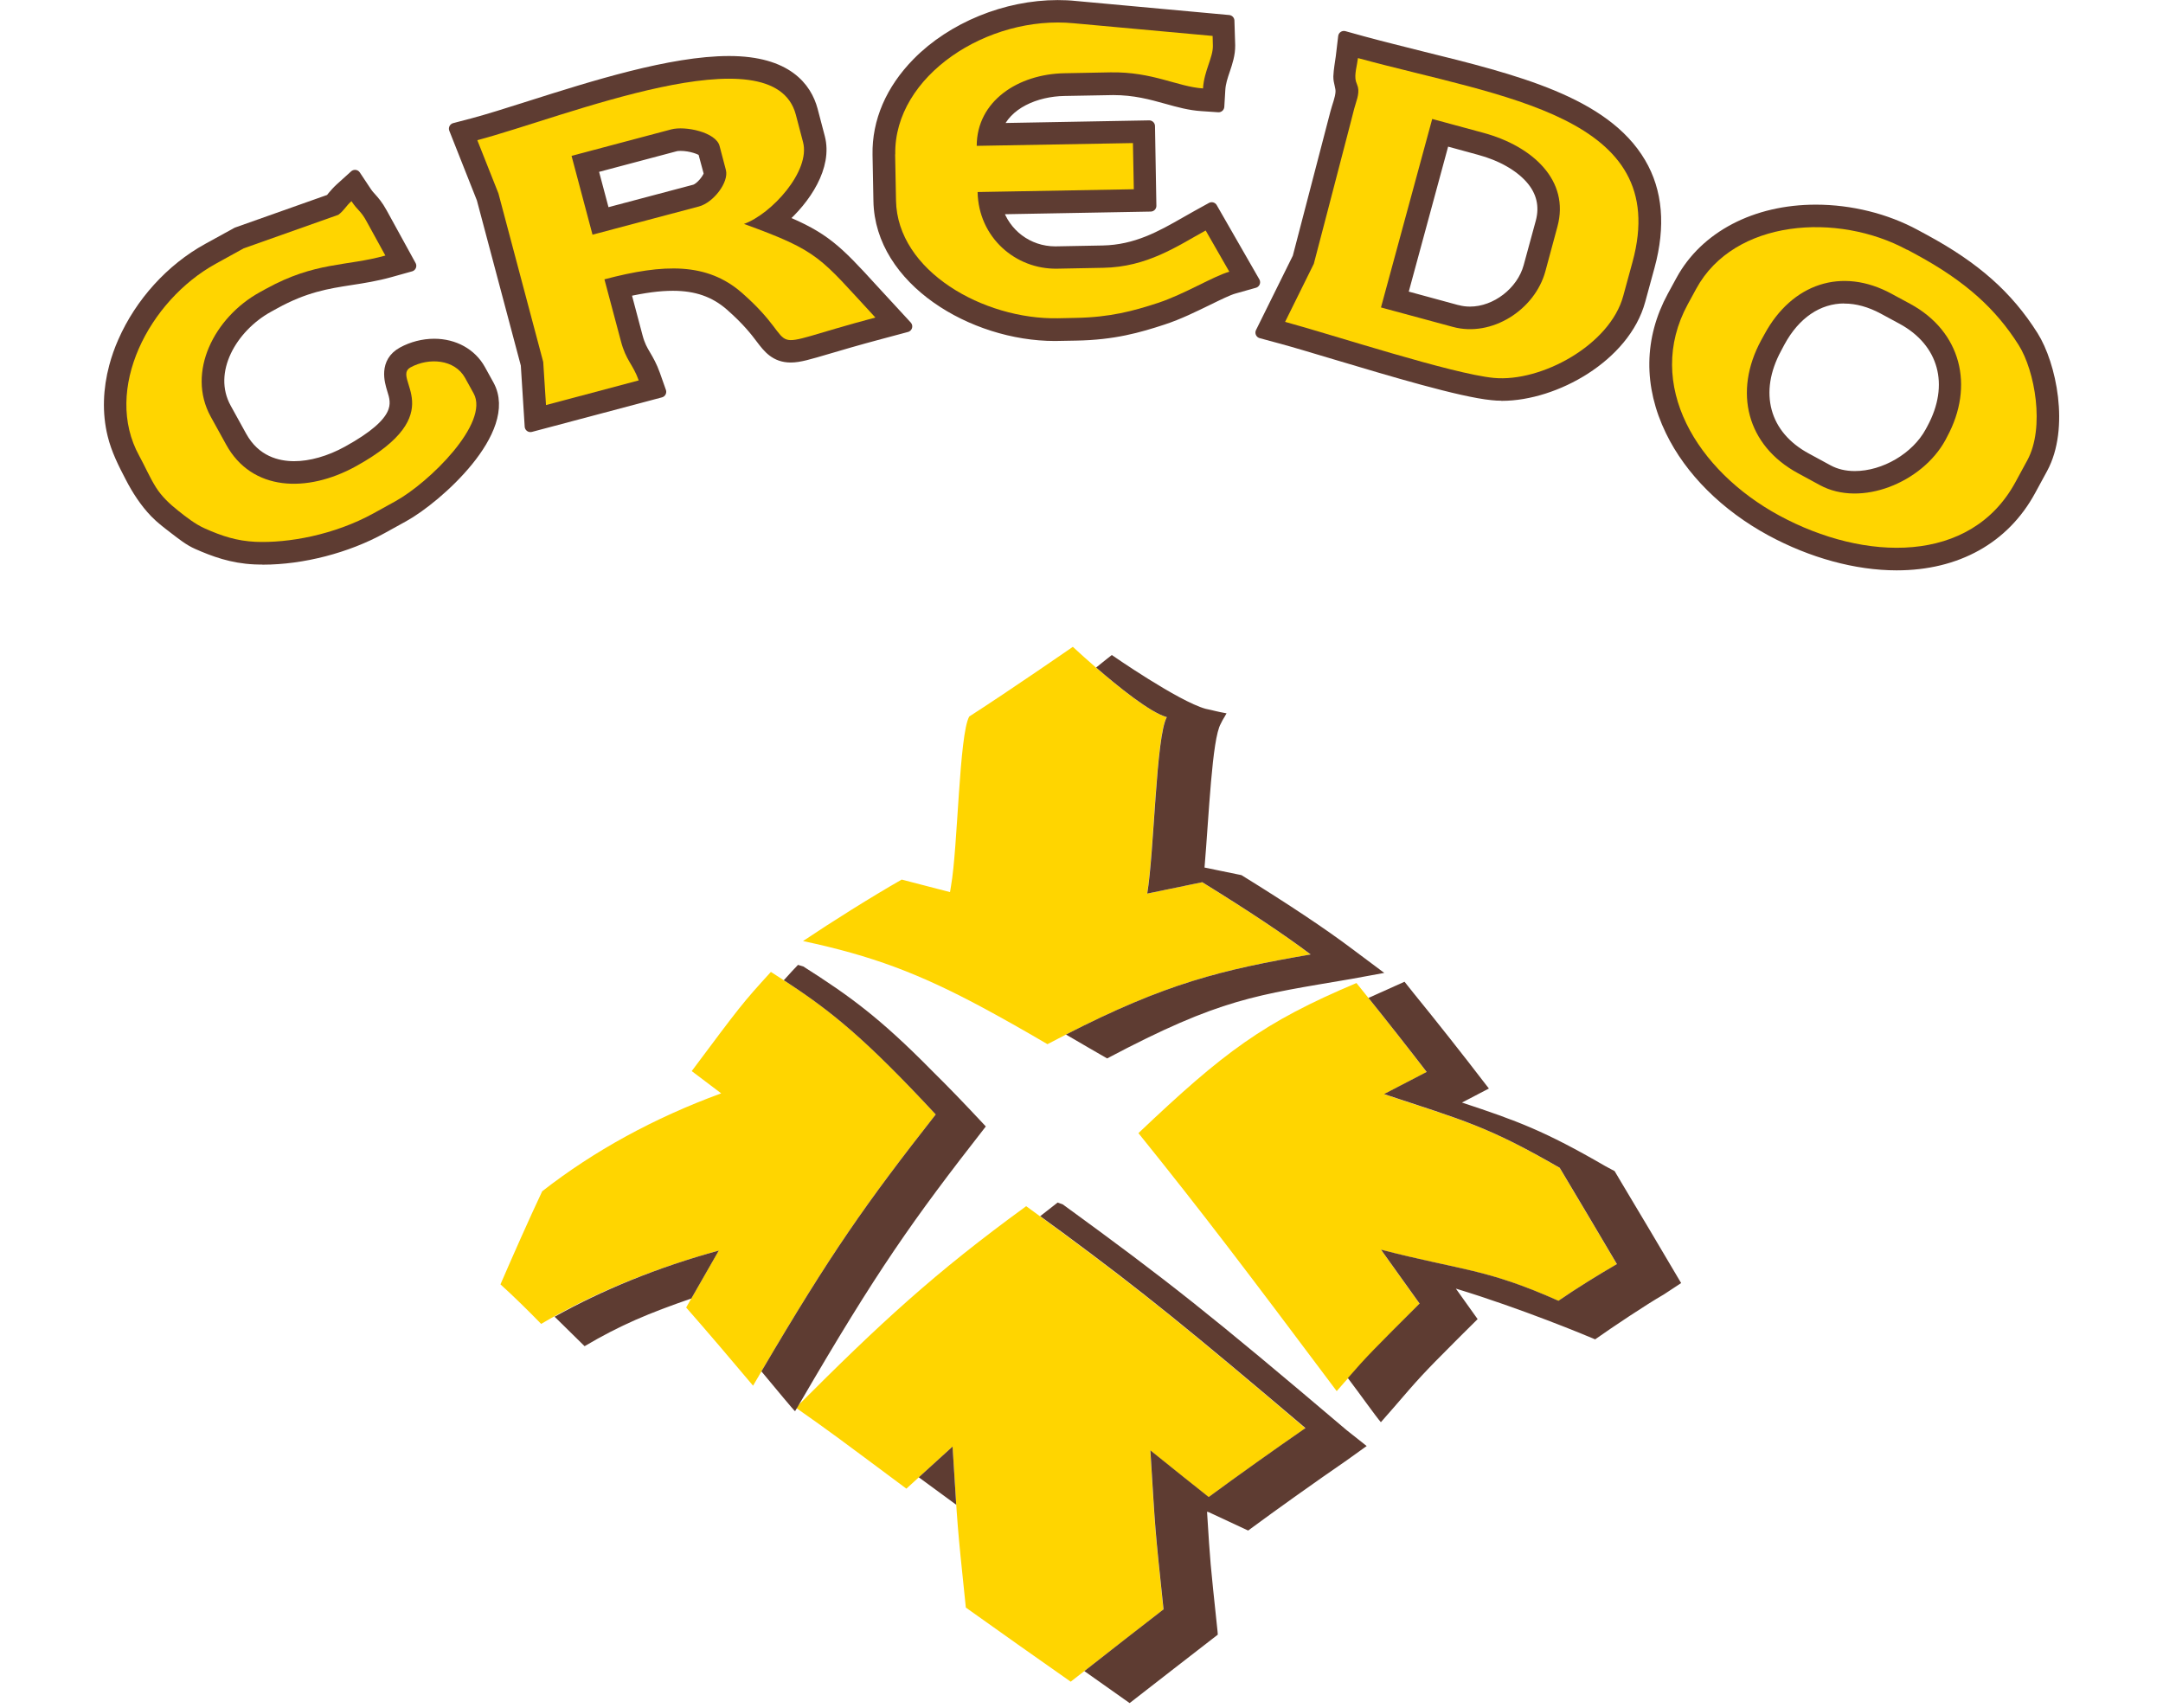
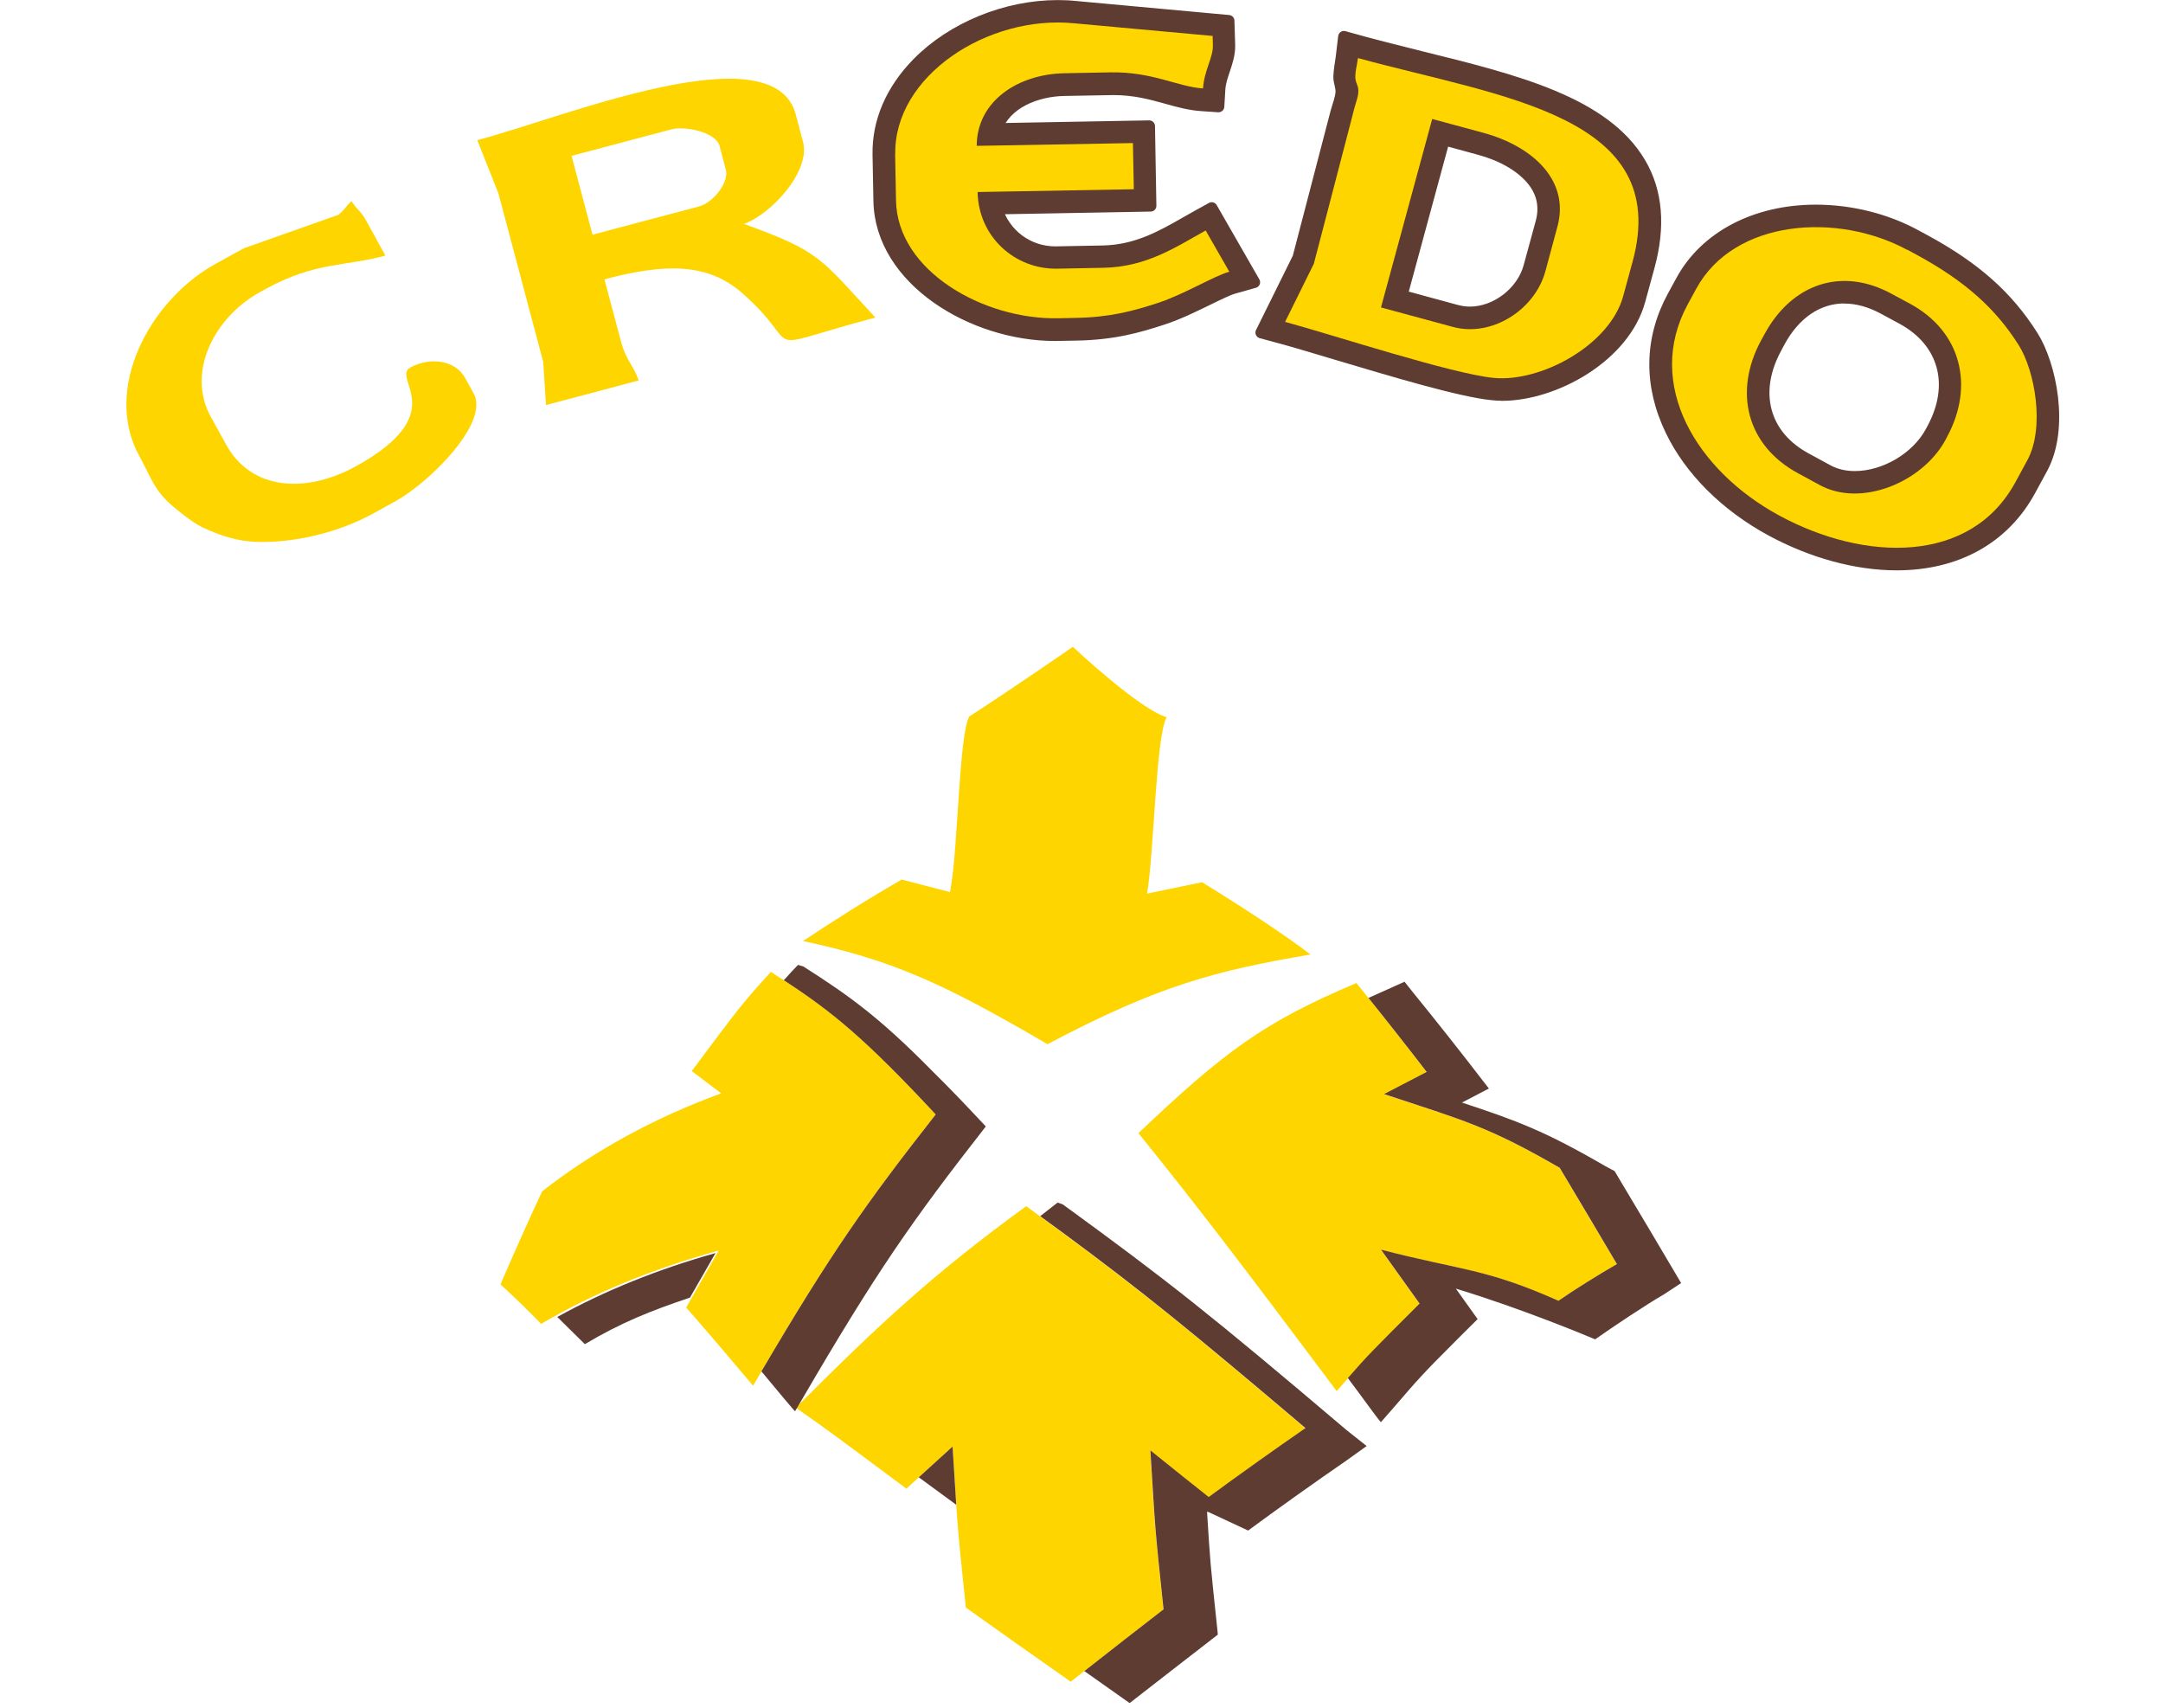
<svg xmlns="http://www.w3.org/2000/svg" width="171" height="135" viewBox="0 0 171 135" fill="none">
-   <path d="M20.776 44.173C20.556 44.173 20.336 44.173 20.136 44.163C18.326 44.083 16.896 43.543 15.626 42.983C14.956 42.693 14.386 42.223 13.806 41.783C13.276 41.373 12.746 40.983 12.276 40.493C11.496 39.683 10.866 38.713 10.346 37.703C9.796 36.653 9.236 35.543 8.956 34.383C8.516 32.613 8.606 30.753 9.076 28.993C9.256 28.323 9.486 27.663 9.766 27.033C11.116 23.953 13.546 21.273 16.436 19.683L18.746 18.413L26.116 15.803C26.176 15.743 26.236 15.673 26.326 15.553C26.496 15.353 26.676 15.143 26.926 14.913L28.066 13.883L28.916 15.163C29.076 15.403 29.206 15.543 29.326 15.673C29.546 15.923 29.826 16.223 30.166 16.843L32.456 21.013L30.846 21.463C29.736 21.773 28.716 21.933 27.736 22.083C25.866 22.373 24.096 22.653 21.686 23.983L21.196 24.253C18.326 25.833 16.226 29.353 17.836 32.283L19.056 34.493C20.156 36.493 21.946 36.913 23.256 36.913C24.566 36.913 26.066 36.493 27.496 35.703C31.836 33.313 31.406 31.903 31.046 30.773C30.856 30.143 30.396 28.663 31.836 27.873C32.586 27.463 33.466 27.233 34.326 27.233C35.896 27.233 37.246 27.983 37.936 29.233L38.616 30.463C40.556 33.993 34.516 39.363 31.896 40.803L30.176 41.753C27.416 43.273 23.906 44.183 20.786 44.183L20.776 44.173Z" fill="#5E3C32" stroke="#5E3C32" stroke-width="0.91" stroke-linejoin="round" />
  <path d="M11.006 36.032C11.456 36.852 11.826 37.722 12.326 38.522C12.786 39.252 13.416 39.842 14.086 40.372C14.716 40.872 15.426 41.432 16.166 41.762C17.546 42.382 18.726 42.762 20.196 42.832C22.786 42.942 26.416 42.292 29.526 40.582L31.246 39.632C33.936 38.152 38.726 33.432 37.446 31.102L36.766 29.872C35.946 28.392 33.896 28.252 32.456 29.042C30.876 29.912 35.806 32.642 28.116 36.872C24.276 38.982 19.906 38.842 17.876 35.142L16.656 32.932C14.726 29.412 16.946 25.082 20.536 23.102L21.026 22.832C24.946 20.672 27.366 21.072 30.466 20.202L28.976 17.492C28.516 16.642 28.266 16.642 27.786 15.902C27.336 16.302 27.206 16.642 26.746 16.982L19.266 19.632L17.056 20.852C11.786 23.752 8.116 30.792 11.006 36.032Z" fill="#FFD500" />
-   <path fill-rule="evenodd" clip-rule="evenodd" d="M41.625 28.823L38.135 15.703L35.945 10.173L37.395 9.793C38.595 9.473 40.115 8.993 41.875 8.433C46.855 6.853 53.055 4.883 57.635 4.883C62.215 4.883 63.725 6.963 64.195 8.703L64.765 10.873C65.365 13.143 63.665 15.723 61.745 17.383C65.155 18.773 66.135 19.773 68.965 22.873L71.665 25.803L69.535 26.373C67.735 26.853 66.415 27.243 65.435 27.533C63.935 27.973 63.185 28.203 62.515 28.203C61.305 28.203 60.745 27.463 60.205 26.753C59.775 26.183 59.125 25.323 57.755 24.123C56.505 23.033 55.055 22.533 53.195 22.533C52.125 22.533 50.895 22.693 49.405 23.033L50.355 26.613C50.545 27.323 50.745 27.663 51.005 28.103C51.235 28.493 51.495 28.943 51.735 29.613L52.215 30.973L41.935 33.703L41.625 28.813V28.823ZM47.785 16.933L54.915 15.043C55.415 14.913 56.085 14.043 56.095 13.703L55.625 11.963C55.415 11.773 54.625 11.473 53.795 11.473C53.565 11.473 53.435 11.503 53.395 11.513L46.805 13.263L47.785 16.943V16.933Z" fill="#5E3C32" stroke="#5E3C32" stroke-width="0.91" stroke-linejoin="round" />
  <path fill-rule="evenodd" clip-rule="evenodd" d="M37.735 11.082C44.465 9.312 61.145 2.402 62.915 9.062L63.485 11.232C64.095 13.532 60.975 16.932 58.815 17.702C64.835 19.882 64.795 20.342 69.205 25.102C59.295 27.732 63.915 27.752 58.645 23.142C55.905 20.752 52.505 20.832 47.785 22.082L49.085 26.962C49.495 28.522 50.035 28.782 50.495 30.072L43.165 32.022L42.945 28.612L39.405 15.292L37.735 11.082ZM46.845 18.552L55.255 16.322C56.395 16.022 57.645 14.402 57.385 13.432L56.885 11.532C56.595 10.452 54.175 9.932 53.055 10.232L45.185 12.322L46.845 18.562V18.552Z" fill="#FFD500" />
  <path fill-rule="evenodd" clip-rule="evenodd" d="M83.395 26.501C76.915 26.501 69.615 22.141 69.505 15.881L69.435 12.231C69.385 9.611 70.465 7.111 72.545 4.991C75.295 2.191 79.535 0.461 83.615 0.461C84.085 0.461 84.555 0.481 85.025 0.531L97.135 1.641L97.195 3.581C97.205 4.291 96.995 4.911 96.795 5.511C96.615 6.041 96.445 6.541 96.415 7.091L96.335 8.421L95.005 8.331C94.065 8.271 93.195 8.031 92.265 7.771C91.005 7.421 89.715 7.061 88.005 7.061L84.145 7.131C81.895 7.171 79.505 8.151 78.765 10.191L90.855 9.971L90.965 16.271L78.795 16.491C79.395 18.501 81.235 19.931 83.435 19.931L87.175 19.861C89.845 19.811 91.825 18.681 93.735 17.591C94.045 17.411 94.345 17.241 94.655 17.071L95.795 16.441L99.165 22.311L97.535 22.771C97.075 22.901 96.305 23.281 95.485 23.681C94.395 24.211 93.165 24.821 91.935 25.221C90.015 25.851 88.045 26.421 85.055 26.471L83.385 26.501H83.395Z" fill="#5E3C32" stroke="#5E3C32" stroke-width="0.91" stroke-linejoin="round" />
  <path fill-rule="evenodd" clip-rule="evenodd" d="M70.766 12.2L70.836 15.85C70.936 21.44 77.776 25.27 83.636 25.16L85.046 25.13C87.766 25.08 89.576 24.59 91.536 23.95C93.656 23.25 95.936 21.83 97.186 21.48L95.316 18.22C93.086 19.45 90.696 21.11 87.226 21.17L83.576 21.24C80.276 21.3 77.356 18.76 77.286 15.18L89.636 14.96L89.566 11.31L77.216 11.53C77.226 7.98 80.496 5.86 84.136 5.79L87.786 5.72C91.116 5.66 93.096 6.86 95.106 6.99C95.196 5.58 95.906 4.55 95.886 3.61L95.866 2.84L84.906 1.84C78.096 1.17 70.666 5.99 70.776 12.2H70.766Z" fill="#FFD500" />
  <path fill-rule="evenodd" clip-rule="evenodd" d="M118.725 31.222C118.465 31.222 118.205 31.212 117.965 31.182C115.475 30.942 109.985 29.292 105.565 27.972C103.855 27.462 102.335 27.002 101.255 26.712L99.705 26.292L102.635 20.372C103.015 18.912 103.395 17.462 103.775 16.002C104.385 13.652 105.005 11.292 105.615 8.942C105.745 8.422 106.005 7.822 106.035 7.292C106.065 6.872 105.855 6.482 105.865 6.052C105.885 5.532 105.985 5.022 106.055 4.502C106.115 3.972 106.185 3.432 106.245 2.902L107.725 3.312C109.235 3.722 110.785 4.102 112.325 4.492C119.785 6.332 126.835 8.082 129.665 12.892C130.995 15.142 131.225 17.882 130.365 21.042L129.625 23.752C128.425 28.162 122.925 31.232 118.735 31.232L118.725 31.222ZM115.215 24.562C115.535 24.652 115.875 24.692 116.215 24.692C118.285 24.692 120.345 23.102 120.895 21.082L121.855 17.562C122.195 16.292 121.925 15.122 121.045 14.112C120.155 13.092 118.705 12.262 116.945 11.792L114.165 11.032L110.815 23.372L115.225 24.572L115.215 24.562Z" fill="#5E3C32" stroke="#5E3C32" stroke-width="0.91" stroke-linejoin="round" />
  <path fill-rule="evenodd" clip-rule="evenodd" d="M107.366 4.594C118.726 7.694 132.216 9.124 129.066 20.694L128.326 23.404C127.276 27.274 121.836 30.234 118.086 29.874C114.786 29.554 105.416 26.484 101.596 25.444L103.866 20.854C104.216 19.494 104.576 18.124 104.936 16.764C105.536 14.444 106.146 12.134 106.746 9.814C106.846 9.414 106.956 9.014 107.056 8.604C107.196 8.064 107.486 7.444 107.356 6.894C107.316 6.734 107.246 6.594 107.196 6.434C107.046 5.914 107.296 5.134 107.356 4.594H107.366ZM109.176 24.304L114.866 25.844C117.926 26.674 121.346 24.504 122.176 21.434L123.126 17.914C124.116 14.274 121.176 11.564 117.286 10.504L113.226 9.404L109.176 24.304Z" fill="#FFD500" />
  <path fill-rule="evenodd" clip-rule="evenodd" d="M149.945 44.633C146.765 44.633 143.245 43.673 140.015 41.923C136.445 39.983 133.635 37.193 132.115 34.053C130.375 30.473 130.425 26.803 132.255 23.433L132.925 22.203C134.815 18.713 138.795 16.633 143.555 16.633C146.295 16.633 149.085 17.323 151.405 18.583L152.145 18.983C156.145 21.153 158.705 23.423 160.695 26.573C162.105 28.803 163.175 33.813 161.435 37.023L160.495 38.753C158.435 42.553 154.685 44.633 149.945 44.633ZM145.815 23.533C143.725 23.533 141.885 24.773 140.665 27.033L140.405 27.523C139.475 29.243 139.205 30.963 139.625 32.523C140.045 34.073 141.135 35.363 142.785 36.253L144.515 37.193C145.125 37.523 145.845 37.693 146.635 37.693C149.005 37.693 151.525 36.203 152.635 34.163L152.765 33.923C154.665 30.433 153.725 27.003 150.385 25.193L148.905 24.393C147.865 23.833 146.825 23.543 145.825 23.543L145.815 23.533Z" fill="#5E3C32" stroke="#5E3C32" stroke-width="0.91" stroke-linejoin="round" />
  <path fill-rule="evenodd" clip-rule="evenodd" d="M150.786 19.741L151.526 20.141C155.426 22.261 157.786 24.431 159.586 27.271C160.876 29.311 161.676 33.801 160.276 36.381L159.336 38.111C155.806 44.621 147.426 44.421 140.656 40.751C134.166 37.231 129.976 30.411 133.426 24.061L134.096 22.831C137.096 17.311 145.286 16.771 150.776 19.751L150.786 19.741ZM139.506 26.401L139.236 26.891C137.016 30.981 138.096 35.221 142.146 37.411L143.876 38.351C147.136 40.121 151.966 38.141 153.796 34.791L153.926 34.541C156.116 30.501 155.036 26.201 151.016 24.021L149.536 23.221C145.596 21.081 141.666 22.431 139.506 26.401Z" fill="#FFD500" />
  <path d="M42.785 104.662C41.845 103.692 40.565 102.432 39.565 101.532C40.525 99.312 41.835 96.352 42.865 94.172C46.925 91.002 51.685 88.382 57.015 86.432C57.775 87.102 58.655 87.902 59.525 88.722C58.655 87.912 57.775 87.102 57.015 86.432L54.685 84.672C58.525 79.532 58.665 79.332 60.945 76.832C65.295 79.602 67.845 81.502 73.975 88.102C68.225 95.432 65.485 99.352 59.535 109.542C57.965 107.672 55.855 105.192 54.245 103.362L56.815 98.862C51.525 100.322 46.805 102.282 42.775 104.662H42.785ZM58.805 95.652C58.155 96.692 57.525 97.702 56.965 98.622C57.525 97.702 58.155 96.682 58.805 95.652Z" fill="#FFD500" />
  <path d="M75.306 114.352C75.736 121.102 75.626 120.072 76.356 127.082C78.836 128.852 82.146 131.192 84.646 132.942C86.846 131.222 89.776 128.942 91.976 127.232C91.246 120.272 91.356 121.362 90.936 114.662L93.526 116.742L95.546 118.362C97.816 116.692 100.876 114.512 103.196 112.912C94.006 105.112 90.316 102.122 84.046 97.492C83.136 96.822 82.176 96.112 81.126 95.352C73.846 100.652 69.636 104.552 62.916 111.282C65.656 113.202 66.216 113.632 71.656 117.682L75.296 114.362L75.306 114.352Z" fill="#FFD500" />
  <path d="M89.996 89.571C95.036 95.821 98.466 100.351 105.676 109.971C107.223 108.178 109.406 105.874 112.226 103.061L109.176 98.801C115.566 100.441 117.466 100.281 123.206 102.841C124.546 101.901 126.406 100.751 127.826 99.941C126.476 97.651 124.666 94.611 123.306 92.331C117.616 89.031 115.756 88.601 109.416 86.501L112.786 84.751C111.156 82.611 108.926 79.801 107.236 77.711C99.866 80.821 96.776 83.151 89.996 89.581V89.571Z" fill="#FFD500" />
  <path d="M82.795 82.553C91.685 77.853 96.165 76.733 103.605 75.453C101.565 73.913 98.709 72.01 95.035 69.743L90.685 70.643C91.245 67.303 91.375 58.193 92.235 56.693C90.125 56.113 84.815 51.133 84.815 51.133C84.815 51.133 79.845 54.573 76.625 56.643C75.825 58.063 75.725 66.993 75.185 70.033C75.165 70.203 75.125 70.363 75.105 70.523L71.285 69.533C68.885 70.903 65.765 72.863 63.485 74.393C68.945 75.553 72.635 76.953 77.575 79.593C79.155 80.443 80.865 81.403 82.805 82.543L82.795 82.553Z" fill="#FFD500" />
-   <path d="M84.516 81.803C92.006 77.983 96.306 76.833 103.636 75.583L103.916 75.533L103.686 75.363C101.646 73.817 98.786 71.91 95.106 69.643L90.846 70.493C91.056 69.143 91.196 67.023 91.356 64.773C91.586 61.433 91.846 57.643 92.346 56.763L92.426 56.623L92.266 56.583C91.026 56.243 88.656 54.353 86.846 52.793L87.896 51.953C88.576 52.423 93.246 55.603 95.266 56.163C95.566 56.223 95.756 56.273 95.936 56.313C96.166 56.373 96.376 56.423 96.756 56.493C96.686 56.613 96.646 56.683 96.616 56.733C96.556 56.833 96.526 56.883 96.376 57.183C95.846 58.123 95.586 61.803 95.326 65.353C95.246 66.483 95.166 67.593 95.086 68.583V68.693L98.106 69.313C101.806 71.606 104.696 73.537 106.776 75.103C106.776 75.103 108.736 76.563 109.116 76.853L106.826 77.273L105.276 77.533C98.826 78.623 95.876 79.123 87.516 83.533L84.506 81.803H84.516Z" fill="#5E3C32" />
-   <path d="M87.906 52.101C88.806 52.721 93.266 55.731 95.246 56.281C95.536 56.341 95.726 56.391 95.906 56.431C96.106 56.481 96.286 56.521 96.566 56.581C96.546 56.611 96.526 56.641 96.516 56.661C96.456 56.761 96.426 56.811 96.276 57.101C95.726 58.071 95.476 61.601 95.206 65.331C95.126 66.451 95.046 67.561 94.966 68.561L94.946 68.781L95.166 68.821L98.046 69.411C101.746 71.698 104.633 73.625 106.706 75.191L107.616 75.871C108.036 76.191 108.456 76.501 108.816 76.761L106.816 77.121L105.266 77.381C98.816 78.471 95.856 78.971 87.526 83.361L84.776 81.781C92.126 78.061 96.406 76.921 103.656 75.671L104.226 75.571L103.766 75.221C101.719 73.675 98.856 71.765 95.176 69.491L95.096 69.441L94.996 69.461L90.996 70.281C91.196 68.921 91.336 66.881 91.476 64.731C91.706 61.401 91.966 57.631 92.456 56.771L92.616 56.491L92.306 56.401C91.366 56.141 89.506 54.841 87.046 52.731L87.536 52.341L87.906 52.041M87.896 51.781C87.896 51.781 87.676 51.951 87.376 52.191C87.246 52.291 86.976 52.511 86.656 52.771C88.396 54.281 90.936 56.331 92.246 56.691C91.386 58.191 91.256 67.301 90.696 70.641L95.046 69.741C98.719 72.008 101.576 73.911 103.616 75.451C96.596 76.661 92.196 77.721 84.256 81.791H84.286C85.026 82.231 87.526 83.671 87.526 83.671C96.556 78.891 99.296 78.681 106.866 77.381C107.656 77.241 108.496 77.081 109.436 76.911C108.836 76.461 107.746 75.651 106.866 74.991C104.786 73.425 101.879 71.488 98.146 69.181L95.226 68.581C95.576 64.461 95.816 58.431 96.506 57.221C96.756 56.711 96.666 56.941 96.966 56.391C96.136 56.241 96.026 56.181 95.306 56.031C93.166 55.441 87.896 51.781 87.896 51.781Z" fill="#5E3C32" />
  <path d="M72.826 116.775L75.196 114.625L75.456 118.705L72.826 116.775Z" fill="#5E3C32" />
-   <path d="M75.086 114.884L75.206 116.724C75.246 117.384 75.286 117.934 75.316 118.434L73.026 116.754L75.086 114.874M75.306 114.354L72.636 116.784C73.856 117.674 75.196 118.654 75.596 118.954C75.526 117.874 75.446 116.504 75.306 114.344V114.354Z" fill="#5E3C32" />
+   <path d="M75.086 114.884L75.206 116.724C75.246 117.384 75.286 117.934 75.316 118.434L73.026 116.754L75.086 114.874M75.306 114.354L72.636 116.784C73.856 117.674 75.196 118.654 75.596 118.954C75.526 117.874 75.446 116.504 75.306 114.344Z" fill="#5E3C32" />
  <path d="M85.915 132.091C87.905 130.531 90.215 128.741 92.045 127.321L92.105 127.281L92.055 126.791C91.655 122.998 91.365 119.651 91.185 116.751L91.075 114.931L95.545 118.501L95.625 118.441C97.695 116.911 100.705 114.771 103.275 112.991L103.405 112.901L103.285 112.791C94.385 105.241 90.585 102.131 84.135 97.371L82.455 96.141L83.655 95.211L83.985 95.331C92.425 101.491 95.775 104.151 106.375 113.151L107.835 114.311L106.375 115.351C103.855 117.091 100.835 119.241 98.655 120.841L95.615 119.421L95.315 119.331V119.501L95.355 120.281C95.495 122.468 95.732 125.121 96.065 128.241L96.145 128.961L96.165 129.151C95.145 129.941 94.075 130.771 92.995 131.611C91.745 132.571 90.495 133.541 89.325 134.461L85.965 132.081L85.915 132.091Z" fill="#5E3C32" />
  <path d="M83.655 95.353L83.885 95.433C92.335 101.583 95.685 104.253 106.275 113.253L107.605 114.303L106.285 115.243C103.795 116.962 100.795 119.093 98.625 120.693L95.615 119.293L95.525 119.263H95.475L95.125 119.143L95.145 119.503L95.195 120.303C95.335 122.483 95.572 125.143 95.905 128.283L95.975 128.963V129.023C95.975 129.023 95.975 129.063 95.985 129.083C94.975 129.873 93.915 130.692 92.855 131.512C91.645 132.452 90.425 133.393 89.265 134.303L86.115 132.073C88.075 130.543 90.325 128.793 92.115 127.403L92.225 127.312V127.173L92.165 126.753C91.765 122.959 91.475 119.613 91.295 116.713L91.195 115.173L93.345 116.893L95.365 118.503L95.515 118.623L95.665 118.513C97.735 116.993 100.735 114.853 103.305 113.073L103.575 112.882L103.325 112.673C93.845 104.623 90.255 101.743 84.165 97.243L83.365 96.653L82.625 96.112L83.635 95.323M83.615 95.062L82.235 96.142C82.865 96.603 83.475 97.052 84.055 97.472C90.325 102.103 94.005 105.093 103.205 112.893C100.885 114.493 97.825 116.672 95.555 118.342L93.535 116.733L90.945 114.653C91.365 121.353 91.255 120.273 91.985 127.223C90.115 128.673 87.745 130.513 85.725 132.103L89.305 134.633C91.535 132.883 94.045 130.963 96.275 129.223C96.275 129.133 96.255 129.023 96.255 128.963C95.645 123.173 95.695 123.773 95.425 119.503C95.475 119.513 95.515 119.533 95.565 119.543L98.675 120.993C100.975 119.292 104.085 117.082 106.455 115.452C106.965 115.082 107.705 114.562 108.045 114.312C107.505 113.882 106.695 113.243 106.455 113.053C95.755 103.973 92.395 101.303 84.025 95.213L83.635 95.073L83.615 95.062Z" fill="#5E3C32" />
  <path d="M44.056 104.109C47.816 102.029 52.026 100.329 56.566 99.059L54.546 102.579C51.396 103.639 49.096 104.559 46.236 106.259L44.056 104.109Z" fill="#5E3C32" />
-   <path d="M56.306 99.259L54.486 102.439C51.336 103.529 49.066 104.449 46.256 106.099L44.266 104.139C47.906 102.149 51.946 100.509 56.306 99.259ZM56.826 98.859C51.976 100.189 47.646 101.969 43.846 104.089L46.216 106.419C49.076 104.729 51.306 103.809 54.656 102.649L56.826 98.859Z" fill="#5E3C32" />
  <path d="M62.826 111.348C62.466 110.948 61.276 109.508 60.346 108.398C65.786 99.138 68.556 95.218 74.066 88.178L74.136 88.098L74.066 88.018C68.496 82.028 65.866 79.888 62.156 77.468C62.546 77.038 62.916 76.638 63.126 76.418L63.466 76.518C67.236 78.918 69.606 80.688 73.636 84.778C74.846 85.958 76.196 87.358 77.776 89.058C71.976 96.478 69.186 100.468 63.166 110.788L62.836 111.358L62.826 111.348Z" fill="#5E3C32" />
  <path d="M63.165 76.549L63.395 76.62C67.165 79.019 69.535 80.79 73.545 84.859C74.735 86.019 76.065 87.4 77.605 89.059C71.845 96.43 69.045 100.44 63.055 110.72L62.815 111.14C62.375 110.63 61.325 109.37 60.505 108.39C65.915 99.189 68.675 95.279 74.175 88.26L74.305 88.09L74.155 87.93C68.635 81.99 65.995 79.829 62.345 77.439C62.715 77.04 62.985 76.74 63.165 76.559M63.095 76.269C62.875 76.49 62.435 76.969 61.965 77.49C65.725 79.939 68.335 82.04 73.975 88.1C68.445 95.15 65.695 99.059 60.195 108.41C61.385 109.84 62.775 111.52 62.855 111.56L63.275 110.85C69.315 100.48 72.105 96.51 77.935 89.049C76.315 87.309 74.945 85.889 73.725 84.689C69.535 80.43 67.135 78.71 63.505 76.4L63.095 76.279V76.269Z" fill="#5E3C32" />
  <path d="M109.167 112.238C108.907 111.908 108.467 111.318 107.967 110.628C107.567 110.088 107.137 109.498 106.717 108.948C108.197 107.248 108.787 106.658 112.317 103.138L112.397 103.058L109.487 98.988C111.287 99.448 112.737 99.758 114.017 100.038C117.027 100.688 119.207 101.168 123.177 102.938L123.237 102.968L123.297 102.928C124.707 101.938 126.607 100.778 127.907 100.028L128.017 99.968L127.957 99.858C126.607 97.568 124.797 94.528 123.437 92.248C118.307 89.258 116.287 88.598 111.407 86.998L109.767 86.458L113.007 84.778L112.917 84.658C111.687 83.058 110.057 80.978 108.417 78.928L111.027 77.758L111.667 78.568C113.587 80.938 115.807 83.748 117.307 85.718L117.537 86.008L115.277 87.178L115.557 87.268C119.747 88.648 121.977 89.438 126.897 92.298C127.13 92.424 127.37 92.551 127.617 92.678L128.047 93.438C129.437 95.758 131.277 98.848 132.647 101.178L132.767 101.378L131.497 102.208C130.047 103.048 127.457 104.788 126.117 105.728C125.257 105.358 120.127 103.248 115.157 101.738L114.807 101.628L116.687 104.248L114.997 105.938C112.397 108.538 112.047 108.948 110.097 111.208L109.207 112.228L109.167 112.238Z" fill="#5E3C32" />
  <path d="M110.957 77.919L111.537 78.649C113.467 81.019 115.677 83.829 117.177 85.799L117.307 85.969L116.057 86.619L115.437 86.939L114.907 87.209L115.467 87.399C119.647 88.779 121.877 89.569 126.787 92.419C127.117 92.599 127.137 92.609 127.447 92.769L127.897 93.519C129.187 95.669 131.067 98.829 132.497 101.259L132.547 101.349L131.877 101.789L131.387 102.109C129.957 102.939 127.417 104.639 126.047 105.599C125.017 105.159 120.007 103.109 115.137 101.629L114.437 101.419L114.867 102.019L116.467 104.259L115.427 105.299L114.857 105.869C112.257 108.469 111.907 108.879 109.957 111.149L109.167 112.059C108.897 111.719 108.497 111.169 108.047 110.559C107.677 110.049 107.267 109.499 106.867 108.969C108.297 107.329 108.917 106.709 112.387 103.239L112.537 103.089L112.417 102.919L109.767 99.209C111.417 99.619 112.767 99.919 113.967 100.179C116.977 100.829 119.147 101.299 123.097 103.069L123.227 103.129L123.347 103.049C124.767 102.049 126.647 100.899 127.947 100.159L128.167 100.029L128.037 99.809C126.687 97.519 124.877 94.479 123.517 92.199L123.487 92.139L123.427 92.109C118.327 89.159 116.307 88.499 111.417 86.889C110.987 86.749 110.537 86.599 110.057 86.439L112.897 84.969L113.157 84.829L112.977 84.589C111.777 83.029 110.187 80.999 108.577 78.989C109.547 78.559 110.507 78.119 110.947 77.929M111.037 77.609C110.727 77.749 109.427 78.339 108.187 78.889C109.707 80.779 111.437 82.979 112.787 84.739L109.417 86.489C115.757 88.589 117.607 89.029 123.307 92.319C124.667 94.599 126.487 97.649 127.827 99.929C126.407 100.749 124.547 101.899 123.207 102.829C117.467 100.269 115.567 100.439 109.177 98.789L112.227 103.049C108.617 106.659 108.087 107.179 106.557 108.939C107.587 110.299 108.737 111.929 109.167 112.429L110.157 111.299C112.137 108.999 112.467 108.619 115.047 106.039C115.227 105.859 115.417 105.669 115.617 105.469C115.977 105.109 116.367 104.719 116.817 104.279L115.097 101.869C120.247 103.429 125.557 105.639 126.107 105.879C127.467 104.919 130.097 103.159 131.537 102.329C131.857 102.119 132.367 101.779 132.907 101.429C132.857 101.349 132.777 101.219 132.727 101.129C131.357 98.799 129.517 95.709 128.127 93.389C127.957 93.099 127.737 92.739 127.647 92.579C127.4 92.453 127.163 92.326 126.937 92.199C122.097 89.389 119.927 88.599 115.577 87.159L116.197 86.839C116.687 86.589 117.357 86.229 117.707 86.049L117.387 85.639C115.727 83.469 113.467 80.609 111.737 78.489L111.037 77.609Z" fill="#5E3C32" />
</svg>